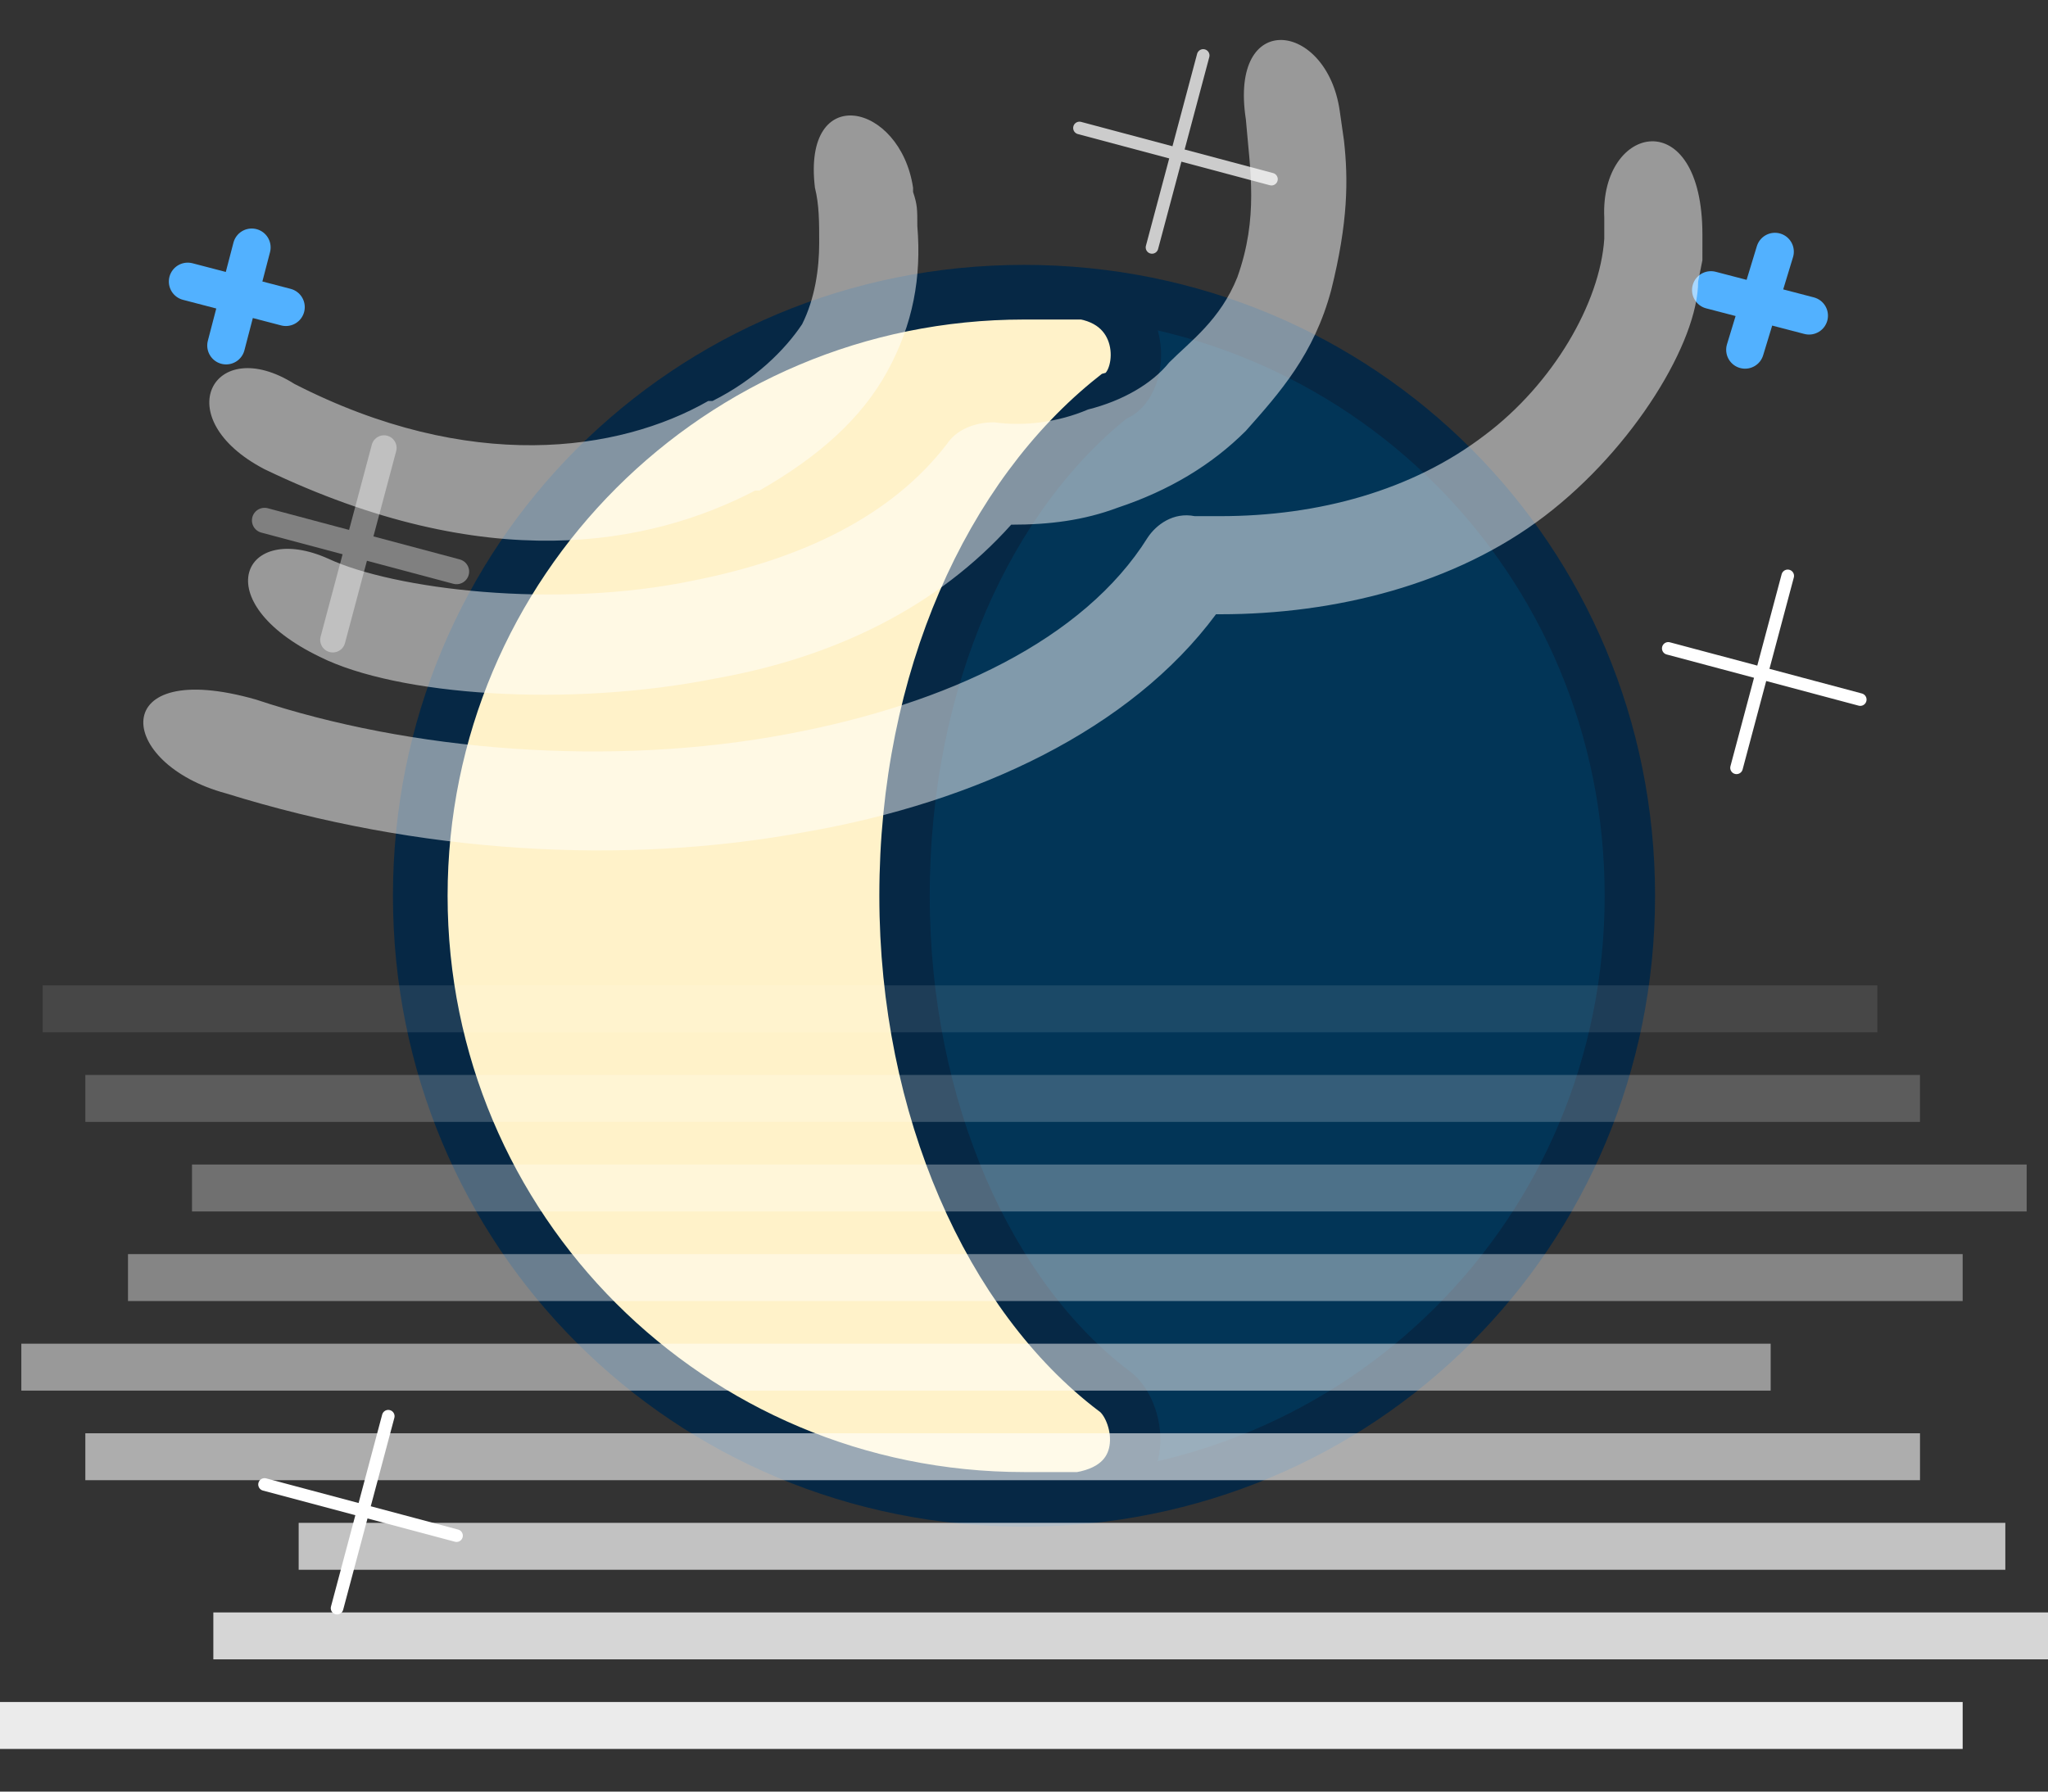
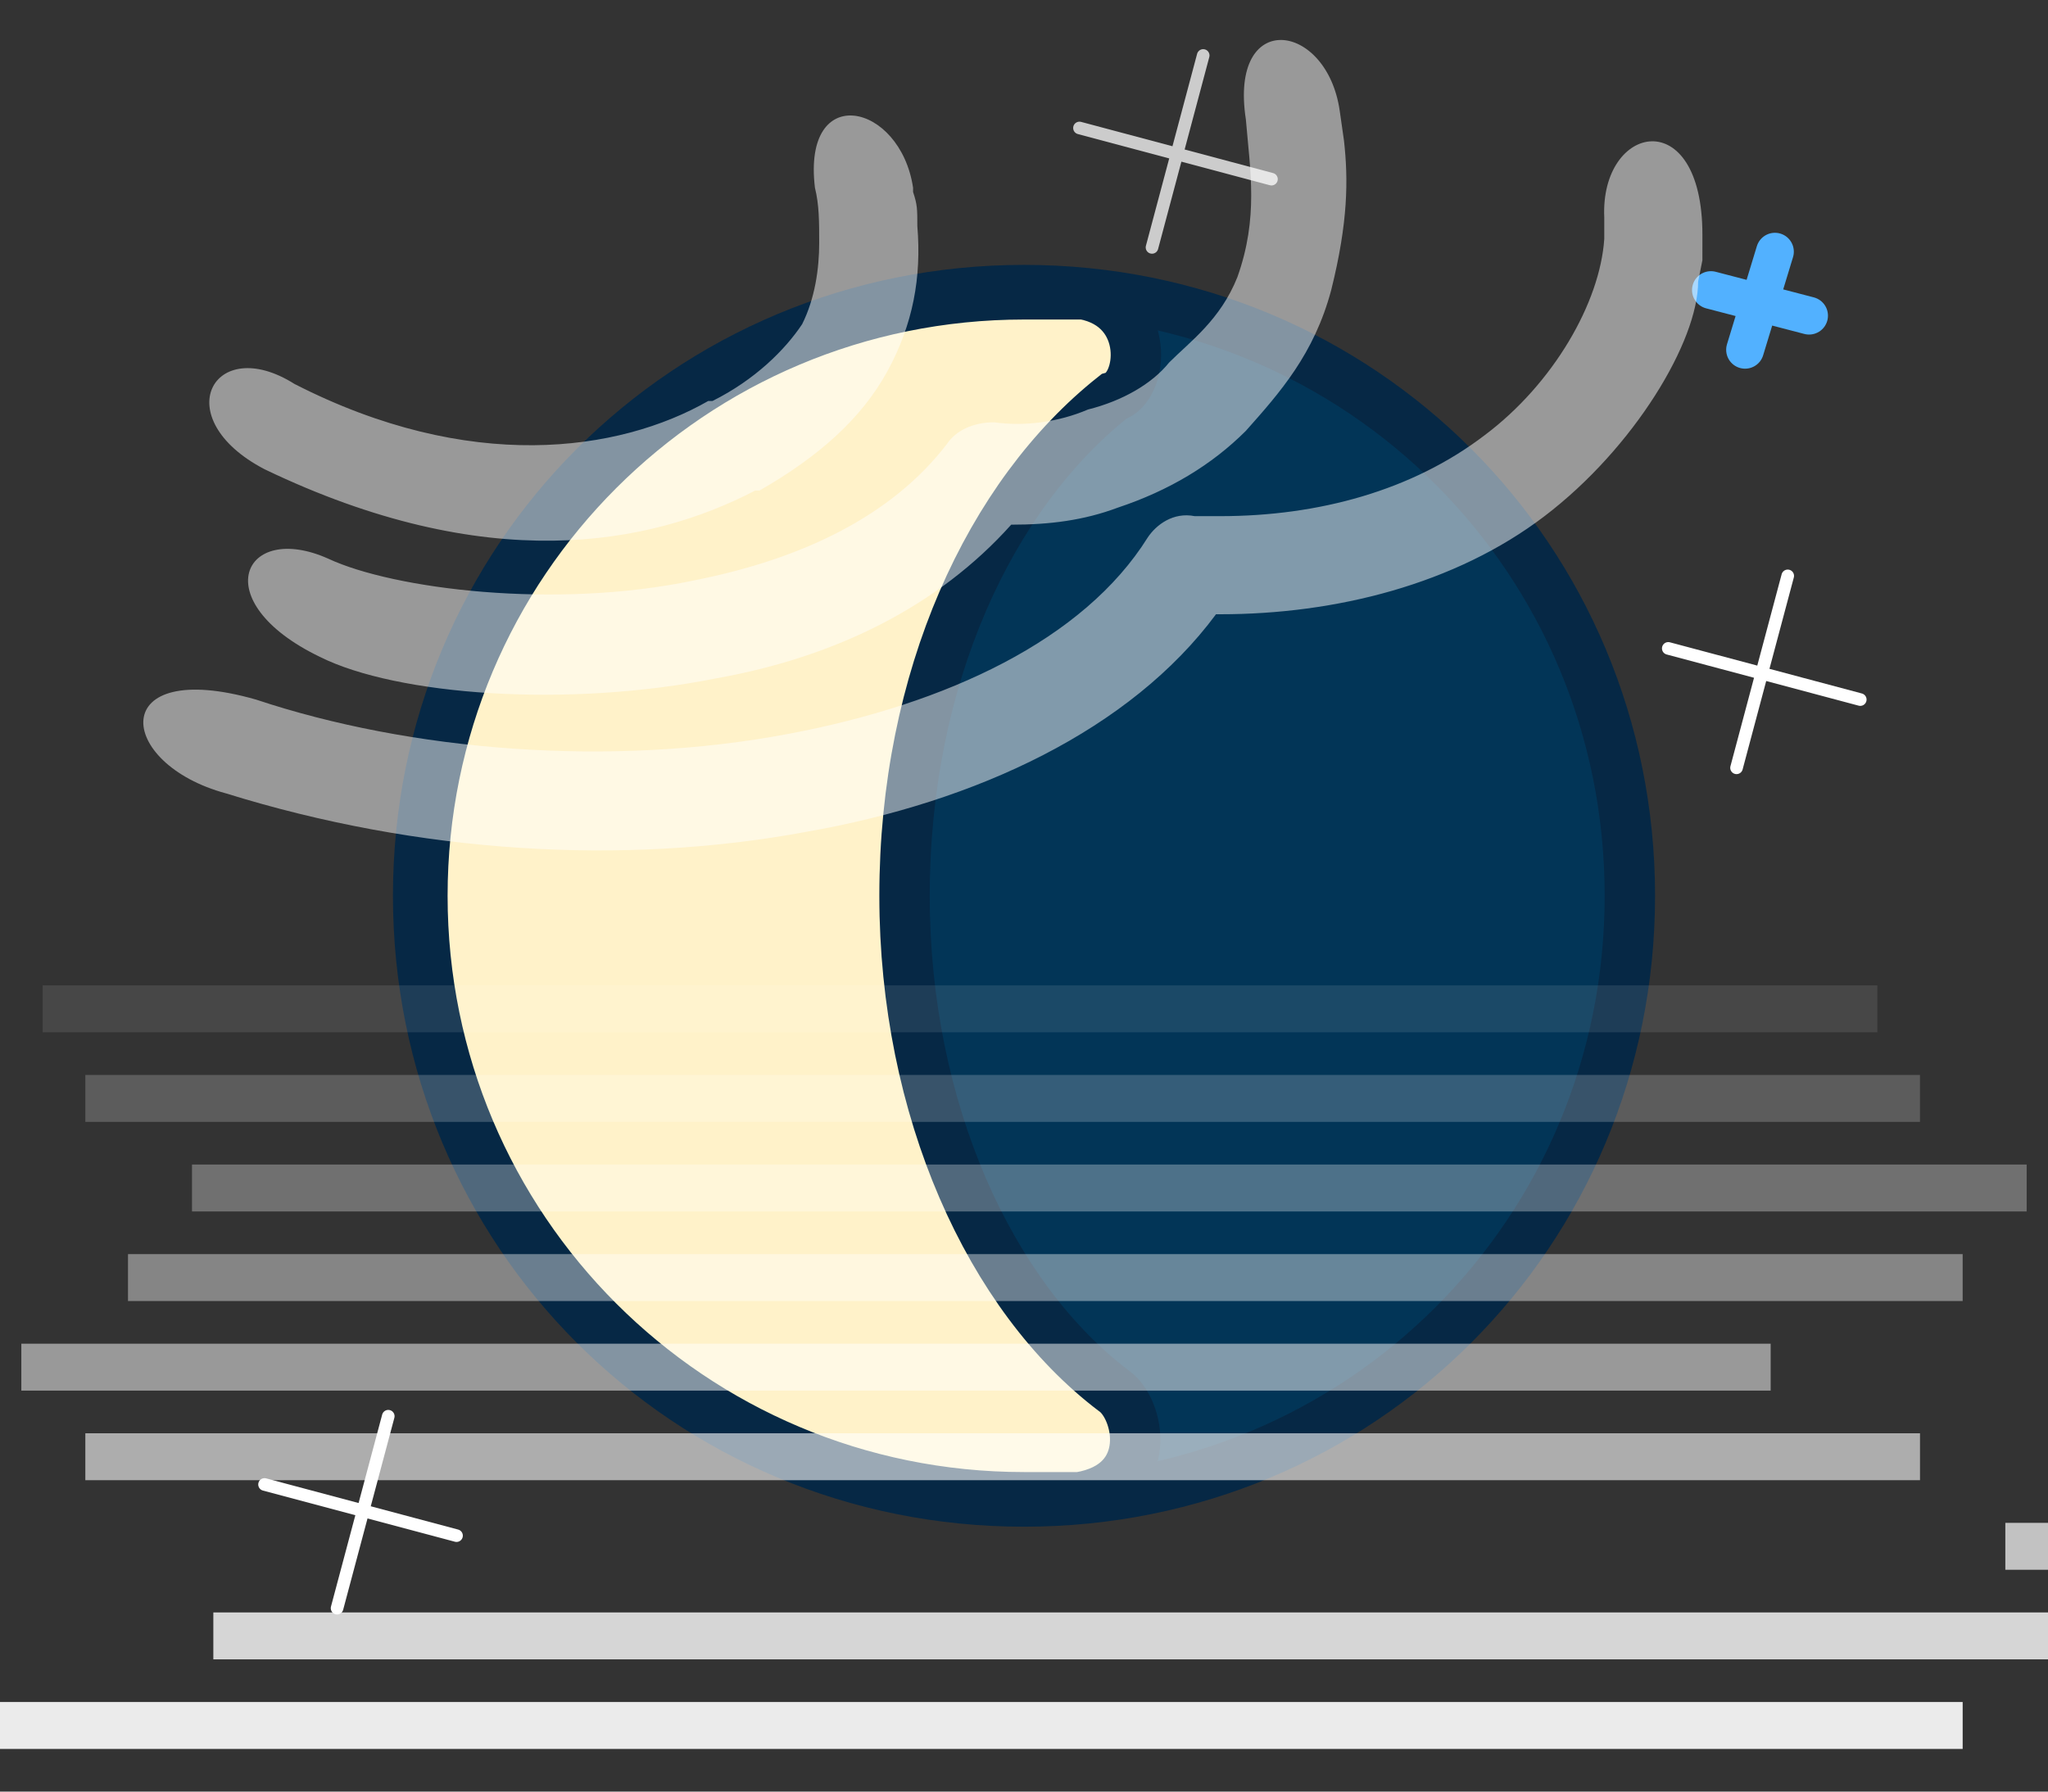
<svg xmlns="http://www.w3.org/2000/svg" xmlns:xlink="http://www.w3.org/1999/xlink" xml:space="preserve" width="480" height="420" style="shape-rendering:geometricPrecision;fill-rule:evenodd;clip-rule:evenodd">
  <rect width="100%" height="100%" fill="#333333" stroke="none" />
  <defs>
    <g id="a" style="display:initial!important">
      <path d="m416 59-7 23m15-8-23-6" style="stroke:#52b1ff;stroke-width:8.858;stroke-linecap:round;stroke-linejoin:round" />
-       <path d="m90 105-12 45m29-16-45-12" style="stroke:gray;stroke-width:5.906;stroke-linecap:round;stroke-linejoin:round" />
      <path d="m282 13-12 45m28-16-45-12" style="stroke:#ccc;stroke-width:2.953;stroke-linecap:round;stroke-linejoin:round" />
-       <path d="m59 58-6 23m14-9-23-6" style="stroke:#52b1ff;stroke-width:8.858;stroke-linecap:round;stroke-linejoin:round" />
      <path d="m91 332-12 45m28-17-45-12m357-213-12 45m29-16-45-12" style="stroke:#fff;stroke-width:2.953;stroke-linecap:round;stroke-linejoin:round" />
      <path d="M382 210c0-79-63-142-142-142S98 131 98 210s63 142 142 142 142-63 142-142z" style="fill:#023557;stroke:#062845;stroke-width:11.811" />
      <path d="M254 69h-14c-78 0-141 63-141 141s63 141 141 141h13c18-3 14-21 8-25-29-22-49-66-49-116 0-51 20-94 49-117 7-2 9-21-7-24z" style="fill:#fff2c9;stroke:#062845;stroke-width:11.811" />
    </g>
    <g id="b" style="display:initial!important;fill:#fff">
      <path d="M440 242H10v-11h430v11z" opacity=".1" />
      <path d="M450 263H20v-11h430v11z" opacity=".2" />
      <path d="M475 284H45v-11h430v11z" opacity=".3" />
      <path d="M460 305H30v-11h430v11z" opacity=".4" />
      <path d="M415 326H5v-11h410v11z" opacity=".5" />
      <path d="M450 347H20v-11h430v11z" opacity=".6" />
-       <path d="M470 368H70v-11h400v11z" opacity=".7" />
+       <path d="M470 368v-11h400v11z" opacity=".7" />
      <path d="M480 389H50v-11h430v11z" opacity=".8" />
      <path d="M460 410H0v-11h460z" opacity=".9" />
    </g>
    <path id="c" d="m399 61-1 5c0 14-15 39-36 55s-49 23-76 23h-1c-20 27-56 44-96 51-43 8-91 5-136-9-26-7-28-32 7-22 36 12 83 16 125 8 37-7 69-22 84-46 2-3 6-6 11-5h6c23 0 45-6 62-19 16-12 27-31 28-46v-5c-1-22 23-27 23 4zm-84-28c1 9 1 19-3 35-4 15-12 24-20 33-8 8-18 14-30 18-8 3-16 4-25 4-17 19-41 31-69 36-35 7-75 4-93-5-27-13-18-32 2-23 15 7 53 12 86 5 25-5 46-15 59-32 2-3 6-5 11-5 7 1 15 0 22-3 8-2 15-6 19-11 5-5 12-10 16-20 5-14 3-25 2-37-4-26 19-23 22-2zM214 45c1 3 1 4 1 8 1 12-1 23-7 34s-16 20-30 28h-1c-25 13-63 20-115-5-23-12-12-32 7-20 41 21 76 16 97 4h1c10-5 17-12 21-18 3-6 4-13 4-19 0-5 0-9-1-13-3-25 20-20 23 0z" style="fill:#fff;fill-rule:nonzero;opacity:.5" />
  </defs>
  <use xlink:href="#a" />
  <use xlink:href="#b" />
  <use xlink:href="#c" />
</svg>